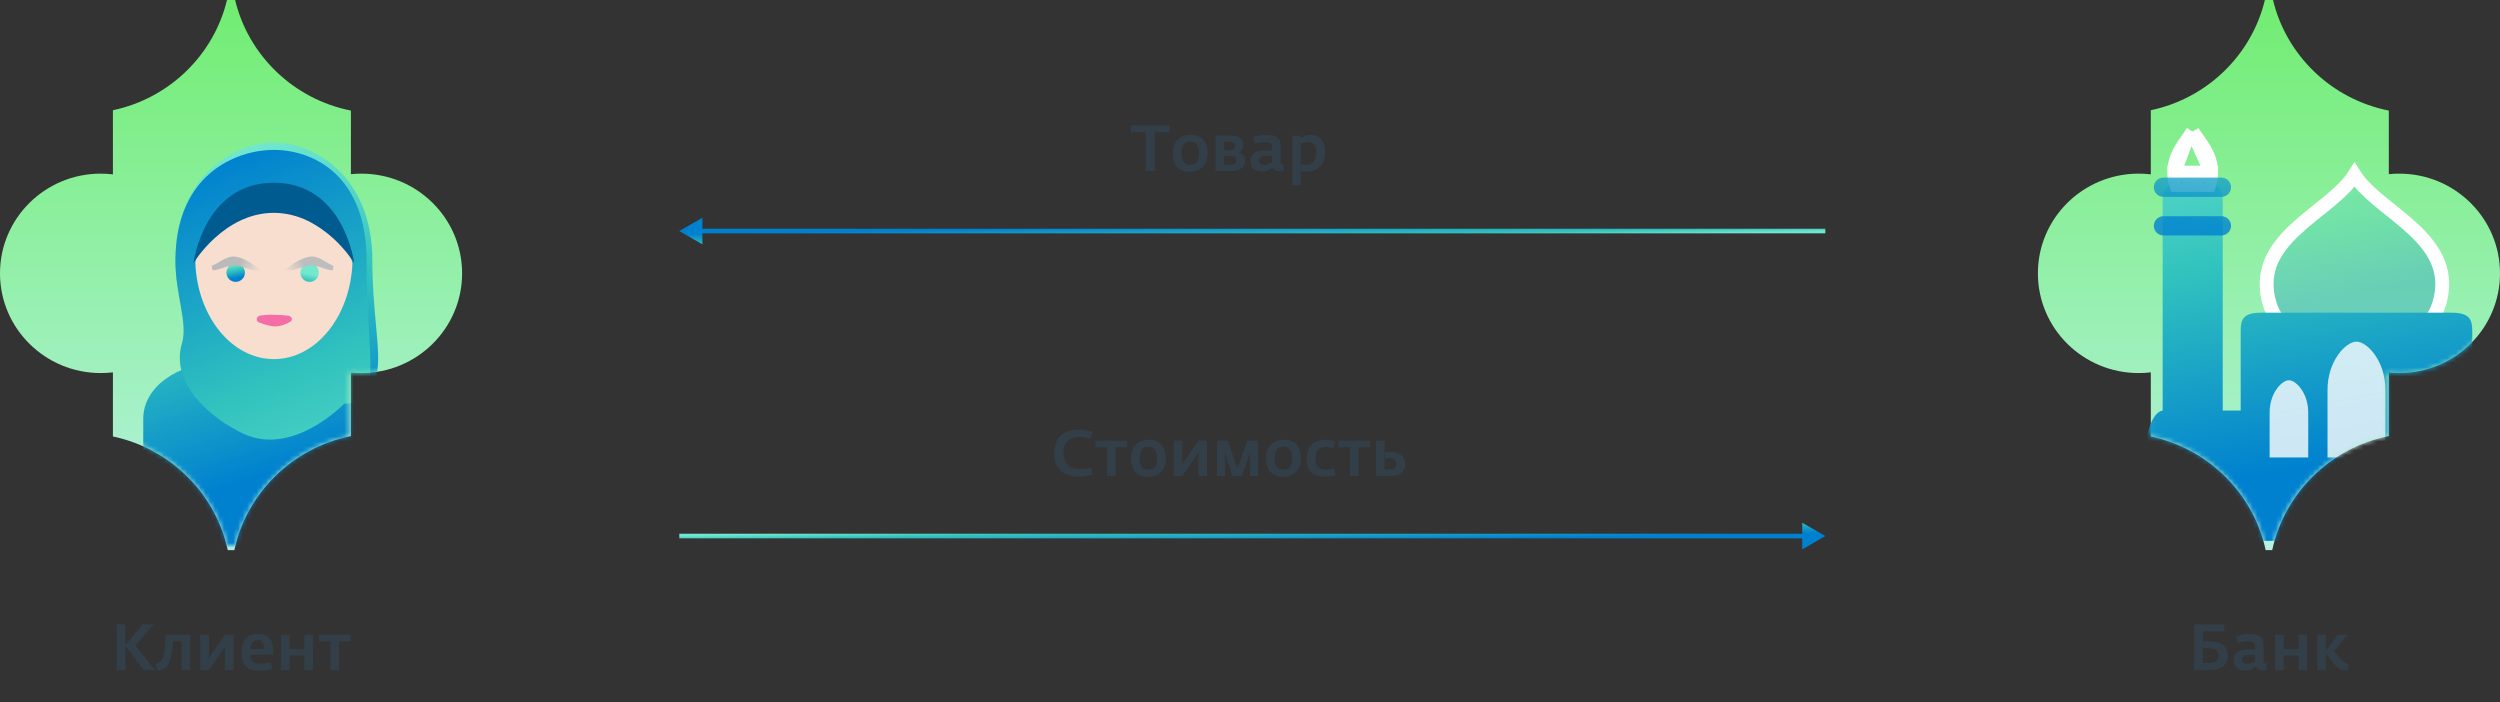
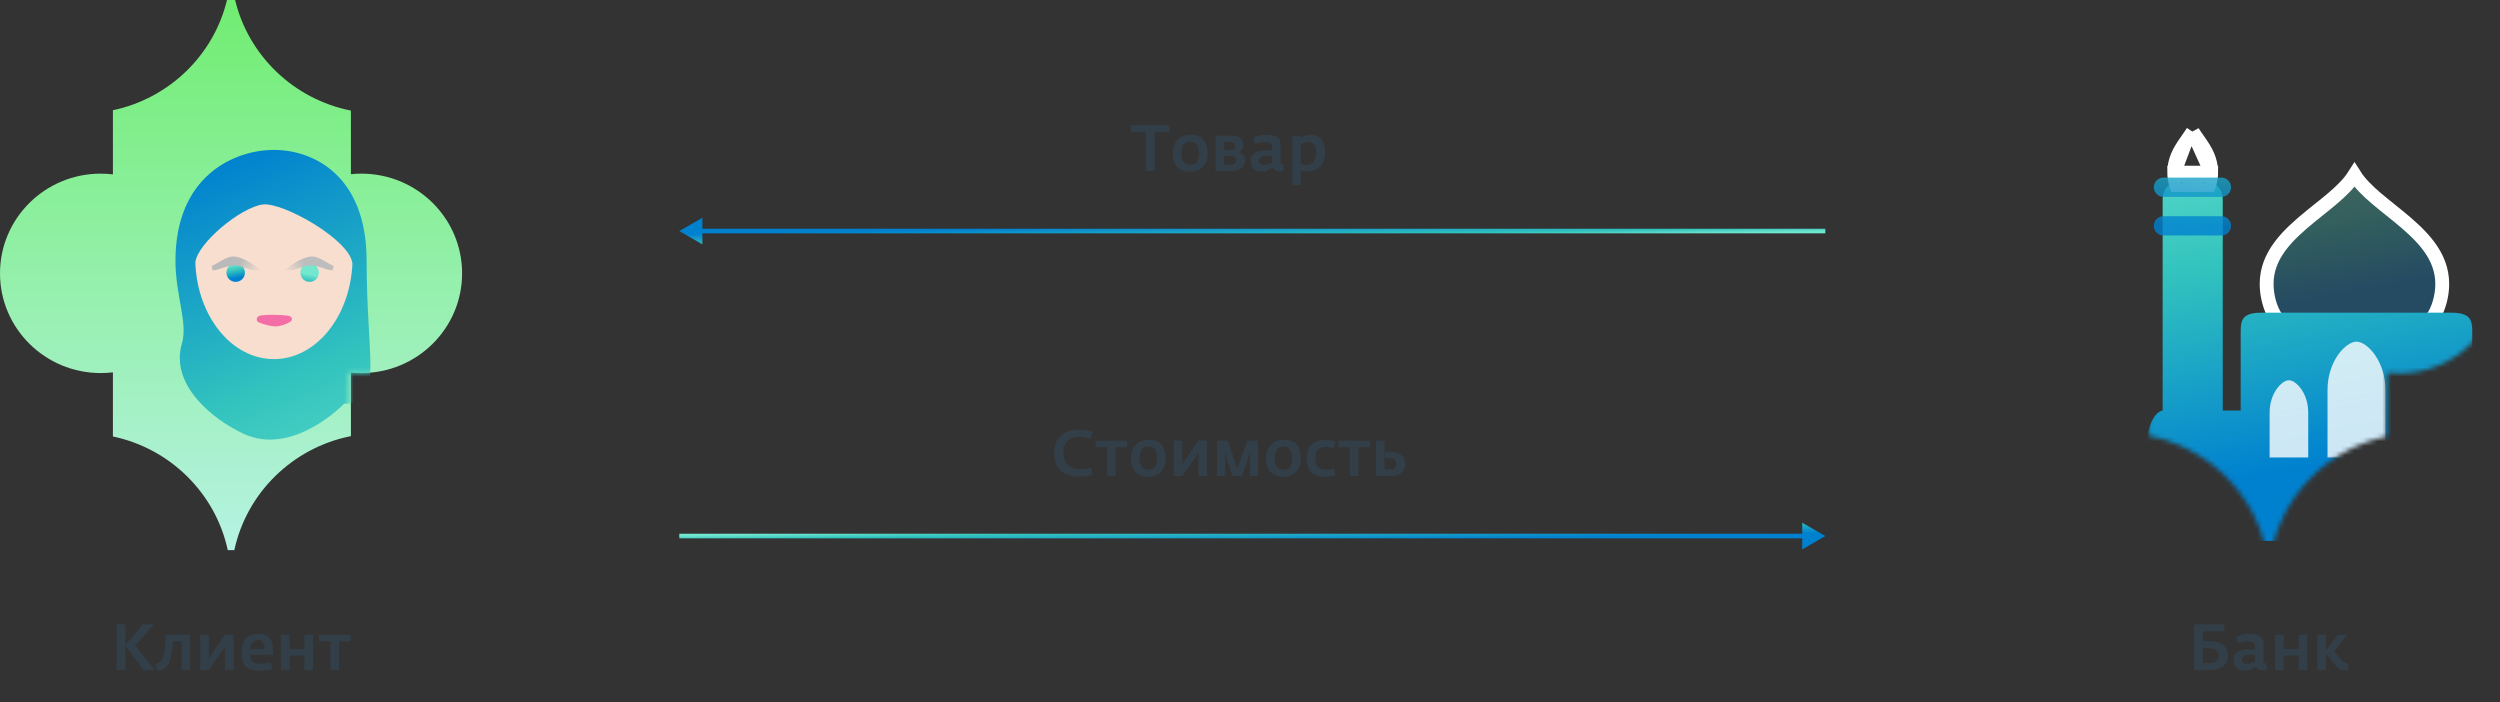
<svg xmlns="http://www.w3.org/2000/svg" width="541" height="152" viewBox="0 0 541 152" fill="none">
  <rect x="0" y="0" width="541" height="152" fill="#333333" stroke="none" />
  <path d="M31.102 145L27.182 139.806V139.582L30.878 135.102H33.314L29.268 139.708L33.552 145H31.102ZM25.236 145V135.102H27.14V145H25.236ZM34.132 145.224L33.628 143.712C34.384 143.451 34.888 143.091 35.14 142.634C35.522 141.925 35.76 140.165 35.854 137.356H41.146V145H39.284V138.77H37.436C37.212 141.346 36.876 143.012 36.428 143.768C35.989 144.477 35.224 144.963 34.132 145.224ZM43.333 145V137.356H45.195V141.402L45.153 142.522L45.881 141.402L48.681 137.356H50.543V145H48.681V140.982L48.709 139.862L47.995 140.982L45.195 145H43.333ZM56.198 145.168C54.91 145.168 53.93 144.879 53.258 144.3C52.595 143.721 52.264 142.723 52.264 141.304C52.264 138.551 53.51 137.174 56.002 137.174C58.074 137.174 59.11 138.457 59.11 141.024V141.696H54.126C54.126 142.471 54.331 142.993 54.742 143.264C55.153 143.525 55.75 143.656 56.534 143.656C56.889 143.656 57.579 143.553 58.606 143.348L58.9 144.79C58.088 145.042 57.187 145.168 56.198 145.168ZM54.168 140.45H57.192C57.201 139.862 57.084 139.391 56.842 139.036C56.608 138.681 56.268 138.504 55.82 138.504C55.344 138.504 54.956 138.672 54.658 139.008C54.368 139.344 54.205 139.825 54.168 140.45ZM60.792 145V137.356H62.654V140.45H65.86V137.356H67.722V145H65.86V141.878H62.654V145H60.792ZM71.507 145V138.784H69.029V137.356H75.833V138.784H73.355V145H71.507Z" fill="#333F48" />
  <path d="M474.788 145V135.102H481.326V136.614H476.706V143.488H477.952C479.408 143.488 480.136 142.951 480.136 141.878C480.136 140.805 479.366 140.268 477.826 140.268H476.734V138.77H477.77C480.672 138.77 482.124 139.815 482.124 141.906C482.124 142.895 481.764 143.661 481.046 144.202C480.336 144.734 479.319 145 477.994 145H474.788ZM485.793 145.126C485.009 145.126 484.403 144.935 483.973 144.552C483.553 144.16 483.343 143.6 483.343 142.872C483.343 141.341 484.393 140.567 486.493 140.548L488.005 140.534V139.862C488.005 139.442 487.879 139.157 487.627 139.008C487.385 138.849 486.974 138.77 486.395 138.77C485.873 138.77 485.163 138.882 484.267 139.106L483.889 137.72C484.86 137.356 485.807 137.174 486.731 137.174C487.805 137.174 488.589 137.351 489.083 137.706C489.578 138.051 489.825 138.63 489.825 139.442V143.166C489.825 143.446 490.059 143.605 490.525 143.642L490.441 145.07H490.035C488.934 145.07 488.313 144.781 488.173 144.202C487.343 144.818 486.549 145.126 485.793 145.126ZM486.213 143.656C486.409 143.656 486.61 143.633 486.815 143.586C487.03 143.53 487.277 143.451 487.557 143.348C487.847 143.236 487.996 143.18 488.005 143.18V141.668L486.591 141.724C486.143 141.733 485.789 141.827 485.527 142.004C485.275 142.181 485.149 142.424 485.149 142.732C485.149 143.348 485.504 143.656 486.213 143.656ZM492.352 145V137.356H494.214V140.45H497.42V137.356H499.282V145H497.42V141.878H494.214V145H492.352ZM501.471 145V137.356H503.333V140.814L505.937 137.356H508.023L505.069 140.94L506.357 142.41C507.001 143.129 507.64 143.572 508.275 143.74L508.023 145.154C507.444 145.117 506.931 145.005 506.483 144.818C506.035 144.622 505.587 144.244 505.139 143.684L503.333 141.43V145H501.471Z" fill="#333F48" />
  <path d="M233.499 103.14C231.773 103.14 230.447 102.701 229.523 101.824C228.609 100.937 228.151 99.701 228.151 98.114C228.151 96.453 228.599 95.183 229.495 94.306C230.401 93.419 231.717 92.976 233.443 92.976C234.61 92.976 235.609 93.158 236.439 93.522L235.935 94.95C235.581 94.847 235.333 94.782 235.193 94.754C235.063 94.717 234.834 94.679 234.507 94.642C234.19 94.595 233.845 94.572 233.471 94.572C232.473 94.553 231.661 94.833 231.035 95.412C230.419 95.981 230.111 96.835 230.111 97.974C230.111 99.141 230.443 100.027 231.105 100.634C231.777 101.231 232.659 101.53 233.751 101.53C234.591 101.53 235.361 101.427 236.061 101.222L236.481 102.692C235.651 102.991 234.657 103.14 233.499 103.14ZM239.574 103V96.784H237.096V95.356H243.9V96.784H241.422V103H239.574ZM248.43 103.168C247.254 103.168 246.344 102.823 245.7 102.132C245.056 101.432 244.734 100.471 244.734 99.248C244.734 97.979 245.08 96.98 245.77 96.252C246.47 95.524 247.394 95.16 248.542 95.16C249.793 95.16 250.726 95.51 251.342 96.21C251.958 96.901 252.266 97.89 252.266 99.178C252.266 100.457 251.912 101.441 251.202 102.132C250.502 102.823 249.578 103.168 248.43 103.168ZM248.528 101.67C249.219 101.67 249.7 101.451 249.97 101.012C250.241 100.564 250.376 99.953 250.376 99.178C250.376 97.489 249.751 96.644 248.5 96.644C247.24 96.644 246.61 97.493 246.61 99.192C246.61 100.844 247.25 101.67 248.528 101.67ZM253.988 103V95.356H255.85V99.402L255.808 100.522L256.536 99.402L259.336 95.356H261.198V103H259.336V98.982L259.364 97.862L258.65 98.982L255.85 103H253.988ZM263.38 103V95.356H265.732L267.734 101.446L269.96 95.356H272.242V103H270.492V99.64L270.548 97.862L268.742 103H266.67L265.032 97.834L265.13 99.64V103H263.38ZM277.661 103.168C276.485 103.168 275.575 102.823 274.931 102.132C274.287 101.432 273.965 100.471 273.965 99.248C273.965 97.979 274.31 96.98 275.001 96.252C275.701 95.524 276.625 95.16 277.773 95.16C279.024 95.16 279.957 95.51 280.573 96.21C281.189 96.901 281.497 97.89 281.497 99.178C281.497 100.457 281.142 101.441 280.433 102.132C279.733 102.823 278.809 103.168 277.661 103.168ZM277.759 101.67C278.45 101.67 278.93 101.451 279.201 101.012C279.472 100.564 279.607 99.953 279.607 99.178C279.607 97.489 278.982 96.644 277.731 96.644C276.471 96.644 275.841 97.493 275.841 99.192C275.841 100.844 276.48 101.67 277.759 101.67ZM286.984 103.14C285.472 103.14 284.389 102.827 283.736 102.202C283.083 101.577 282.756 100.555 282.756 99.136C282.756 97.923 283.111 96.957 283.82 96.238C284.529 95.519 285.491 95.16 286.704 95.16C287.619 95.16 288.389 95.323 289.014 95.65L288.51 97.036C287.931 96.812 287.348 96.7 286.76 96.7C286.135 96.7 285.626 96.901 285.234 97.302C284.851 97.694 284.66 98.305 284.66 99.136C284.66 100.023 284.828 100.662 285.164 101.054C285.509 101.437 286.158 101.628 287.11 101.628C287.371 101.628 287.894 101.563 288.678 101.432L288.944 102.874C288.16 103.051 287.507 103.14 286.984 103.14ZM292.128 103V96.784H289.65V95.356H296.454V96.784H293.976V103H292.128ZM297.751 103V95.356H299.613V101.572H300.803C301.242 101.572 301.583 101.469 301.825 101.264C302.077 101.059 302.203 100.765 302.203 100.382C302.203 99.57 301.653 99.164 300.551 99.164H299.767V97.75H300.663C301.727 97.75 302.567 97.983 303.183 98.45C303.799 98.907 304.107 99.561 304.107 100.41C304.107 101.147 303.841 101.763 303.309 102.258C302.787 102.753 302.119 103 301.307 103H297.751Z" fill="#333F48" />
  <path d="M247.955 37V28.628H244.749V27.102H253.079V28.628H249.873V37H247.955ZM257.495 37.168C256.319 37.168 255.409 36.823 254.765 36.132C254.121 35.432 253.799 34.471 253.799 33.248C253.799 31.979 254.144 30.98 254.835 30.252C255.535 29.524 256.459 29.16 257.607 29.16C258.858 29.16 259.791 29.51 260.407 30.21C261.023 30.901 261.331 31.89 261.331 33.178C261.331 34.457 260.976 35.441 260.267 36.132C259.567 36.823 258.643 37.168 257.495 37.168ZM257.593 35.67C258.284 35.67 258.764 35.451 259.035 35.012C259.306 34.564 259.441 33.953 259.441 33.178C259.441 31.489 258.816 30.644 257.565 30.644C256.305 30.644 255.675 31.493 255.675 33.192C255.675 34.844 256.314 35.67 257.593 35.67ZM263.052 37V29.356H266.454C267.285 29.356 267.929 29.533 268.386 29.888C268.843 30.233 269.072 30.733 269.072 31.386C269.072 31.769 268.974 32.1 268.778 32.38C268.582 32.651 268.344 32.842 268.064 32.954C268.428 33.019 268.75 33.206 269.03 33.514C269.319 33.822 269.464 34.228 269.464 34.732C269.464 35.432 269.193 35.987 268.652 36.398C268.12 36.799 267.406 37 266.51 37H263.052ZM264.914 35.67H266.104C267.065 35.67 267.546 35.343 267.546 34.69C267.546 34.326 267.411 34.074 267.14 33.934C266.879 33.785 266.487 33.705 265.964 33.696H264.914V35.67ZM264.914 32.52H265.866C266.809 32.52 267.28 32.207 267.28 31.582C267.28 30.985 266.823 30.686 265.908 30.686H264.914V32.52ZM273.077 37.126C272.293 37.126 271.687 36.935 271.257 36.552C270.837 36.16 270.627 35.6 270.627 34.872C270.627 33.341 271.677 32.567 273.777 32.548L275.289 32.534V31.862C275.289 31.442 275.163 31.157 274.911 31.008C274.669 30.849 274.258 30.77 273.679 30.77C273.157 30.77 272.447 30.882 271.551 31.106L271.173 29.72C272.144 29.356 273.091 29.174 274.015 29.174C275.089 29.174 275.873 29.351 276.367 29.706C276.862 30.051 277.109 30.63 277.109 31.442V35.166C277.109 35.446 277.343 35.605 277.809 35.642L277.725 37.07H277.319C276.218 37.07 275.597 36.781 275.457 36.202C274.627 36.818 273.833 37.126 273.077 37.126ZM273.497 35.656C273.693 35.656 273.894 35.633 274.099 35.586C274.314 35.53 274.561 35.451 274.841 35.348C275.131 35.236 275.28 35.18 275.289 35.18V33.668L273.875 33.724C273.427 33.733 273.073 33.827 272.811 34.004C272.559 34.181 272.433 34.424 272.433 34.732C272.433 35.348 272.788 35.656 273.497 35.656ZM279.636 40.08V29.356H281.484V29.93C282.156 29.426 282.809 29.174 283.444 29.174C285.628 29.174 286.72 30.406 286.72 32.87C286.72 34.354 286.337 35.437 285.572 36.118C284.807 36.799 283.836 37.14 282.66 37.14C282.417 37.14 282.025 37.117 281.484 37.07V40.08H279.636ZM282.716 35.698C283.379 35.698 283.897 35.451 284.27 34.956C284.643 34.461 284.83 33.817 284.83 33.024C284.83 32.268 284.681 31.699 284.382 31.316C284.093 30.933 283.603 30.742 282.912 30.742C282.632 30.742 282.156 30.877 281.484 31.148V35.586C282.231 35.661 282.641 35.698 282.716 35.698Z" fill="#333F48" />
  <path d="M147 50L152 52.887V47.113L147 50ZM395 49.5L151.5 49.5V50.5L395 50.5V49.5Z" fill="url(#paint0_linear_412_607)" />
  <path d="M395 116L390 113.113L390 118.887L395 116ZM147 116.5L390.5 116.5L390.5 115.5L147 115.5L147 116.5Z" fill="url(#paint1_linear_412_607)" />
-   <path fill-rule="evenodd" clip-rule="evenodd" d="M516.939 94.375L516.939 80.616C517.681 80.691 518.434 80.73 519.195 80.73C531.238 80.73 541 71.069 541 59.152C541 47.236 531.238 37.575 519.195 37.575C518.434 37.575 517.681 37.614 516.939 37.689L516.939 23.93C504.588 21.479 494.781 12.064 491.878 0L490.121 0C487.247 11.942 477.609 21.288 465.435 23.853L465.435 37.73C464.573 37.628 463.695 37.575 462.804 37.575C450.762 37.575 441 47.236 441 59.152C441 71.069 450.762 80.73 462.804 80.73C463.695 80.73 464.573 80.677 465.435 80.575L465.435 94.452C477.861 97.07 487.645 106.753 490.291 119.049L491.709 119.049C494.381 106.629 504.336 96.876 516.939 94.375Z" fill="url(#paint2_linear_412_607)" />
  <mask id="mask0_412_607" style="mask-type:alpha" maskUnits="userSpaceOnUse" x="441" y="0" width="100" height="119">
    <path fill-rule="evenodd" clip-rule="evenodd" d="M465.06 24.504V38.144C464.319 38.069 463.566 38.031 462.805 38.031C450.762 38.031 441 47.606 441 59.418C441 71.23 450.762 80.806 462.805 80.806C463.566 80.806 464.319 80.767 465.06 80.693V94.331C477.411 96.76 487.218 106.091 490.121 118.049H491.879C494.753 106.213 504.391 96.95 516.564 94.407V80.651C517.427 80.753 518.305 80.806 519.195 80.806C531.238 80.806 541 71.23 541 59.418C541 47.606 531.238 38.031 519.195 38.031C518.305 38.031 517.427 38.083 516.564 38.185V24.428C504.139 21.833 494.355 12.236 491.709 0.049H490.291C487.618 12.359 477.663 22.026 465.06 24.504Z" fill="#C4C4C4" />
  </mask>
  <g mask="url(#mask0_412_607)">
    <path d="M490.5 61.442C490.5 55.189 495.024 50.851 500.203 46.648C500.698 46.246 501.201 45.843 501.704 45.441C503.737 43.815 505.781 42.18 507.391 40.505C508.187 39.677 508.919 38.797 509.514 37.856C510.107 38.797 510.838 39.676 511.633 40.504C513.24 42.178 515.281 43.813 517.311 45.439C517.814 45.842 518.316 46.244 518.811 46.646C523.981 50.849 528.5 55.187 528.5 61.442C528.5 63.57 527.975 65.753 527.213 67.365C526.831 68.173 526.421 68.772 526.046 69.146C525.656 69.534 525.445 69.549 525.429 69.549H493.54C493.526 69.549 493.318 69.535 492.932 69.149C492.56 68.776 492.153 68.178 491.774 67.37C491.019 65.757 490.5 63.574 490.5 61.442Z" fill="url(#paint3_linear_412_607)" fill-opacity="0.3" stroke="white" stroke-width="3" />
    <path fill-rule="evenodd" clip-rule="evenodd" d="M468 88.846V43C468 40.792 469.941 39 472.333 39H476.667C479.059 39 481 40.792 481 43V88.832H484.883V71.621C484.883 69.103 485.426 67.666 489.385 67.666H530.44C534.397 67.666 535 69.103 535 71.621V94.427C535 96.947 534.397 98.99 530.438 98.99H510.257C510.27 99.361 510.278 99.738 510.278 100.119V105.763C510.278 111.993 508.393 117.05 506.071 117.05H468.207C465.885 117.05 464 111.993 464 105.763V100.119C464 94.075 465.774 89.135 468 88.846Z" fill="url(#paint4_linear_412_607)" />
    <path opacity="0.8" d="M516.205 84.373C516.205 78.108 512.246 73.932 509.941 73.932C507.635 73.932 503.676 78.108 503.676 84.373V98.99H516.205V84.373ZM499.499 89.245C499.499 85.068 496.86 82.285 495.323 82.285C493.786 82.285 491.146 85.068 491.146 89.245V98.99H499.499V89.245ZM528.735 89.245C528.735 85.068 526.095 82.285 524.558 82.285C523.021 82.285 520.382 85.068 520.382 89.245V98.99H528.735V89.245Z" fill="white" />
    <path d="M470.5 37.358V37.358C470.5 38.031 470.629 38.942 470.827 39.669C470.865 39.809 470.903 39.931 470.938 40.035H478.055C478.092 39.931 478.13 39.807 478.169 39.665C478.369 38.938 478.5 38.028 478.5 37.358H470.5ZM470.5 37.358C470.5 34.605 471.647 32.675 472.984 30.75M470.5 37.358L472.984 30.75M472.984 30.75C473.109 30.57 473.238 30.386 473.37 30.2M472.984 30.75L473.37 30.2M473.37 30.2C473.748 29.664 474.144 29.102 474.503 28.531M473.37 30.2L474.503 28.531M474.503 28.531C474.861 29.102 475.256 29.663 475.634 30.199C475.765 30.386 475.895 30.569 476.019 30.749C477.355 32.674 478.5 34.604 478.5 37.358L474.503 28.531ZM477.887 40.426C477.887 40.426 477.888 40.425 477.89 40.422C477.888 40.425 477.887 40.426 477.887 40.426ZM471.106 40.428C471.106 40.428 471.105 40.427 471.103 40.424C471.105 40.427 471.106 40.428 471.106 40.428Z" fill="url(#paint5_linear_412_607)" fill-opacity="0.3" stroke="white" stroke-width="3" />
    <path opacity="0.8" d="M482.794 48.873C482.794 50.026 481.858 50.961 480.706 50.961H468.176C467.023 50.961 466.088 50.026 466.088 48.873C466.088 47.72 467.023 46.785 468.176 46.785H480.706C481.858 46.785 482.794 47.72 482.794 48.873ZM482.794 40.52C482.794 41.673 481.858 42.608 480.706 42.608H468.176C467.023 42.608 466.088 41.673 466.088 40.52C466.088 39.367 467.023 38.432 468.176 38.432H480.706C481.858 38.432 482.794 39.367 482.794 40.52Z" fill="url(#paint6_linear_412_607)" />
  </g>
  <path fill-rule="evenodd" clip-rule="evenodd" d="M75.939 94.375L75.939 80.616C76.681 80.691 77.433 80.73 78.195 80.73C90.238 80.73 100 71.069 100 59.152C100 47.236 90.238 37.575 78.195 37.575C77.433 37.575 76.681 37.614 75.939 37.689L75.939 23.93C63.589 21.479 53.781 12.064 50.878 0L49.121 0C46.247 11.942 36.609 21.288 24.435 23.853L24.435 37.73C23.573 37.628 22.695 37.575 21.804 37.575C9.762 37.575 -0 47.236 -0 59.152C-0 71.069 9.762 80.73 21.804 80.73C22.695 80.73 23.573 80.677 24.435 80.575L24.435 94.452C36.861 97.07 46.645 106.753 49.291 119.049L50.709 119.049C53.381 106.629 63.336 96.876 75.939 94.375Z" fill="url(#paint7_linear_412_607)" />
  <mask id="mask1_412_607" style="mask-type:alpha" maskUnits="userSpaceOnUse" x="0" y="0" width="100" height="119">
    <path fill-rule="evenodd" clip-rule="evenodd" d="M24.06 24.504V38.144C23.319 38.069 22.566 38.031 21.805 38.031C9.762 38.031 0 47.606 0 59.418C0 71.23 9.762 80.806 21.805 80.806C22.566 80.806 23.319 80.767 24.06 80.693V94.331C36.411 96.76 46.218 106.091 49.121 118.049H50.879C53.753 106.213 63.391 96.95 75.564 94.407V80.651C76.427 80.753 77.305 80.806 78.195 80.806C90.238 80.806 100 71.23 100 59.418C100 47.606 90.238 38.031 78.195 38.031C77.305 38.031 76.427 38.083 75.564 38.185V24.428C63.139 21.833 53.355 12.236 50.709 0.049H49.291C46.618 12.359 36.663 22.026 24.06 24.504Z" fill="#C4C4C4" />
  </mask>
  <g mask="url(#mask1_412_607)">
-     <path fill-rule="evenodd" clip-rule="evenodd" d="M59.272 30.846C67.792 30.846 80.576 37.947 80.576 56.411C80.576 61.806 81.002 66.444 81.358 70.323C81.795 75.084 82.128 78.703 81.439 81.177C84.961 83.267 87.516 86.554 87.516 90.622V120.001H31V90.622C31 83.419 39.014 78.667 46.216 78.667H50.572C43.976 74.94 37.969 67.859 37.969 56.411C37.969 38.006 50.751 30.846 59.272 30.846Z" fill="url(#paint8_linear_412_607)" />
    <path d="M79.333 56.409C79.333 37.945 67.793 32.441 59.272 32.441C50.751 32.441 37.97 38.004 37.97 56.409C37.97 63.993 40.698 69.846 39.37 74.316C36.761 83.093 45.734 90.633 52.738 93.881C63.476 98.859 74.475 87.36 74.475 87.36C83.115 87.36 79.333 78.126 79.333 56.409Z" fill="url(#paint9_linear_412_607)" />
    <path d="M56.875 44.247C52.164 44.824 42.62 52.675 42.27 56.853C42.704 68.462 50.138 77.712 59.27 77.712C68.352 77.712 75.753 68.565 76.264 57.046C75.764 51.89 61.224 43.715 56.875 44.247Z" fill="#F7DECE" />
    <circle cx="51" cy="59" r="2" fill="url(#paint10_linear_412_607)" />
    <circle r="2" transform="matrix(-1 0 0 1 67 59)" fill="url(#paint11_linear_412_607)" />
    <path d="M51.4 57C49.6 56.6 47.35 58 46 58C47.35 57.5 49.06 56 50.5 56C51.94 56 54.1 57.333 55 58C54.55 58 53.65 57.5 51.4 57Z" stroke="url(#paint12_linear_412_607)" />
    <path d="M66.6 57C68.4 56.6 70.65 58 72 58C70.65 57.5 68.94 56 67.5 56C66.06 56 63.9 57.333 63 58C63.45 58 64.35 57.5 66.6 57Z" stroke="url(#paint13_linear_412_607)" />
    <path d="M62.844 69.608C61.917 70.188 60.629 70.636 59.5 70.636C58.981 70.636 57.454 70.369 56.035 69.772C55.214 69.427 55.516 68.373 56.4 68.265C57.269 68.158 58.262 68.07 59.5 68.14C60.812 68.14 61.702 68.236 62.393 68.329C63.13 68.429 63.474 69.213 62.844 69.608Z" fill="#F46DA6" />
-     <path d="M41.868 56.931C41.868 56.931 48.389 46.062 59.258 46.062C70.126 46.062 76.647 56.931 76.647 56.931C76.647 56.931 74.474 39.541 59.258 39.541C44.042 39.541 41.868 56.931 41.868 56.931Z" fill="#005B91" />
  </g>
  <defs>
    <linearGradient id="paint0_linear_412_607" x1="161.467" y1="50.5" x2="161.53" y2="54.207" gradientUnits="userSpaceOnUse">
      <stop stop-color="#0081CF" />
      <stop offset="0.686" stop-color="#32C3BE" />
      <stop offset="0.969" stop-color="#73E8CE" />
    </linearGradient>
    <linearGradient id="paint1_linear_412_607" x1="380.533" y1="115.5" x2="380.47" y2="111.793" gradientUnits="userSpaceOnUse">
      <stop stop-color="#0081CF" />
      <stop offset="0.686" stop-color="#32C3BE" />
      <stop offset="0.969" stop-color="#73E8CE" />
    </linearGradient>
    <linearGradient id="paint2_linear_412_607" x1="491" y1="119.049" x2="491" y2="0" gradientUnits="userSpaceOnUse">
      <stop stop-color="#B6F2E3" />
      <stop offset="1" stop-color="#71ED71" />
    </linearGradient>
    <linearGradient id="paint3_linear_412_607" x1="509.5" y1="63.449" x2="503.758" y2="32.396" gradientUnits="userSpaceOnUse">
      <stop stop-color="#0081CF" />
      <stop offset="0.495" stop-color="#32C3BE" />
      <stop offset="0.969" stop-color="#73E8CE" />
    </linearGradient>
    <linearGradient id="paint4_linear_412_607" x1="499.5" y1="100.909" x2="481.715" y2="8.887" gradientUnits="userSpaceOnUse">
      <stop stop-color="#0081CF" />
      <stop offset="0.495" stop-color="#32C3BE" />
      <stop offset="0.969" stop-color="#73E8CE" />
    </linearGradient>
    <linearGradient id="paint5_linear_412_607" x1="474.5" y1="38.449" x2="470.012" y2="24.702" gradientUnits="userSpaceOnUse">
      <stop stop-color="#0081CF" />
      <stop offset="0.495" stop-color="#32C3BE" />
      <stop offset="0.969" stop-color="#73E8CE" />
    </linearGradient>
    <linearGradient id="paint6_linear_412_607" x1="474.441" y1="48.455" x2="476.417" y2="9.118" gradientUnits="userSpaceOnUse">
      <stop stop-color="#0081CF" />
      <stop offset="0.495" stop-color="#32C3BE" />
      <stop offset="0.969" stop-color="#73E8CE" />
    </linearGradient>
    <linearGradient id="paint7_linear_412_607" x1="50" y1="119.049" x2="50" y2="0" gradientUnits="userSpaceOnUse">
      <stop stop-color="#B6F2E3" />
      <stop offset="1" stop-color="#71ED71" />
    </linearGradient>
    <linearGradient id="paint8_linear_412_607" x1="59.258" y1="102.17" x2="37.682" y2="33.613" gradientUnits="userSpaceOnUse">
      <stop stop-color="#0081CF" />
      <stop offset="0.495" stop-color="#32C3BE" />
      <stop offset="0.969" stop-color="#73E8CE" />
    </linearGradient>
    <linearGradient id="paint9_linear_412_607" x1="51.216" y1="32.919" x2="89.085" y2="126.043" gradientUnits="userSpaceOnUse">
      <stop stop-color="#0081CF" />
      <stop offset="0.495" stop-color="#32C3BE" />
      <stop offset="0.969" stop-color="#73E8CE" />
    </linearGradient>
    <linearGradient id="paint10_linear_412_607" x1="51" y1="60.2" x2="50.351" y2="56.949" gradientUnits="userSpaceOnUse">
      <stop stop-color="#0081CF" />
      <stop offset="0.495" stop-color="#32C3BE" />
      <stop offset="0.969" stop-color="#73E8CE" />
    </linearGradient>
    <linearGradient id="paint11_linear_412_607" x1="2" y1="3.2" x2="1.351" y2="-0.051" gradientUnits="userSpaceOnUse">
      <stop stop-color="#0081CF" />
      <stop offset="0.495" stop-color="#32C3BE" />
      <stop offset="0.969" stop-color="#73E8CE" />
    </linearGradient>
    <linearGradient id="paint12_linear_412_607" x1="51.5" y1="56" x2="56.5" y2="59" gradientUnits="userSpaceOnUse">
      <stop offset="0.115" stop-color="#BABABA" />
      <stop offset="1" stop-color="#BFBFBF" stop-opacity="0" />
    </linearGradient>
    <linearGradient id="paint13_linear_412_607" x1="65.5" y1="56.5" x2="61.5" y2="59" gradientUnits="userSpaceOnUse">
      <stop stop-color="#BDBDBD" />
      <stop offset="1" stop-color="#C2C2C2" stop-opacity="0" />
    </linearGradient>
  </defs>
</svg>